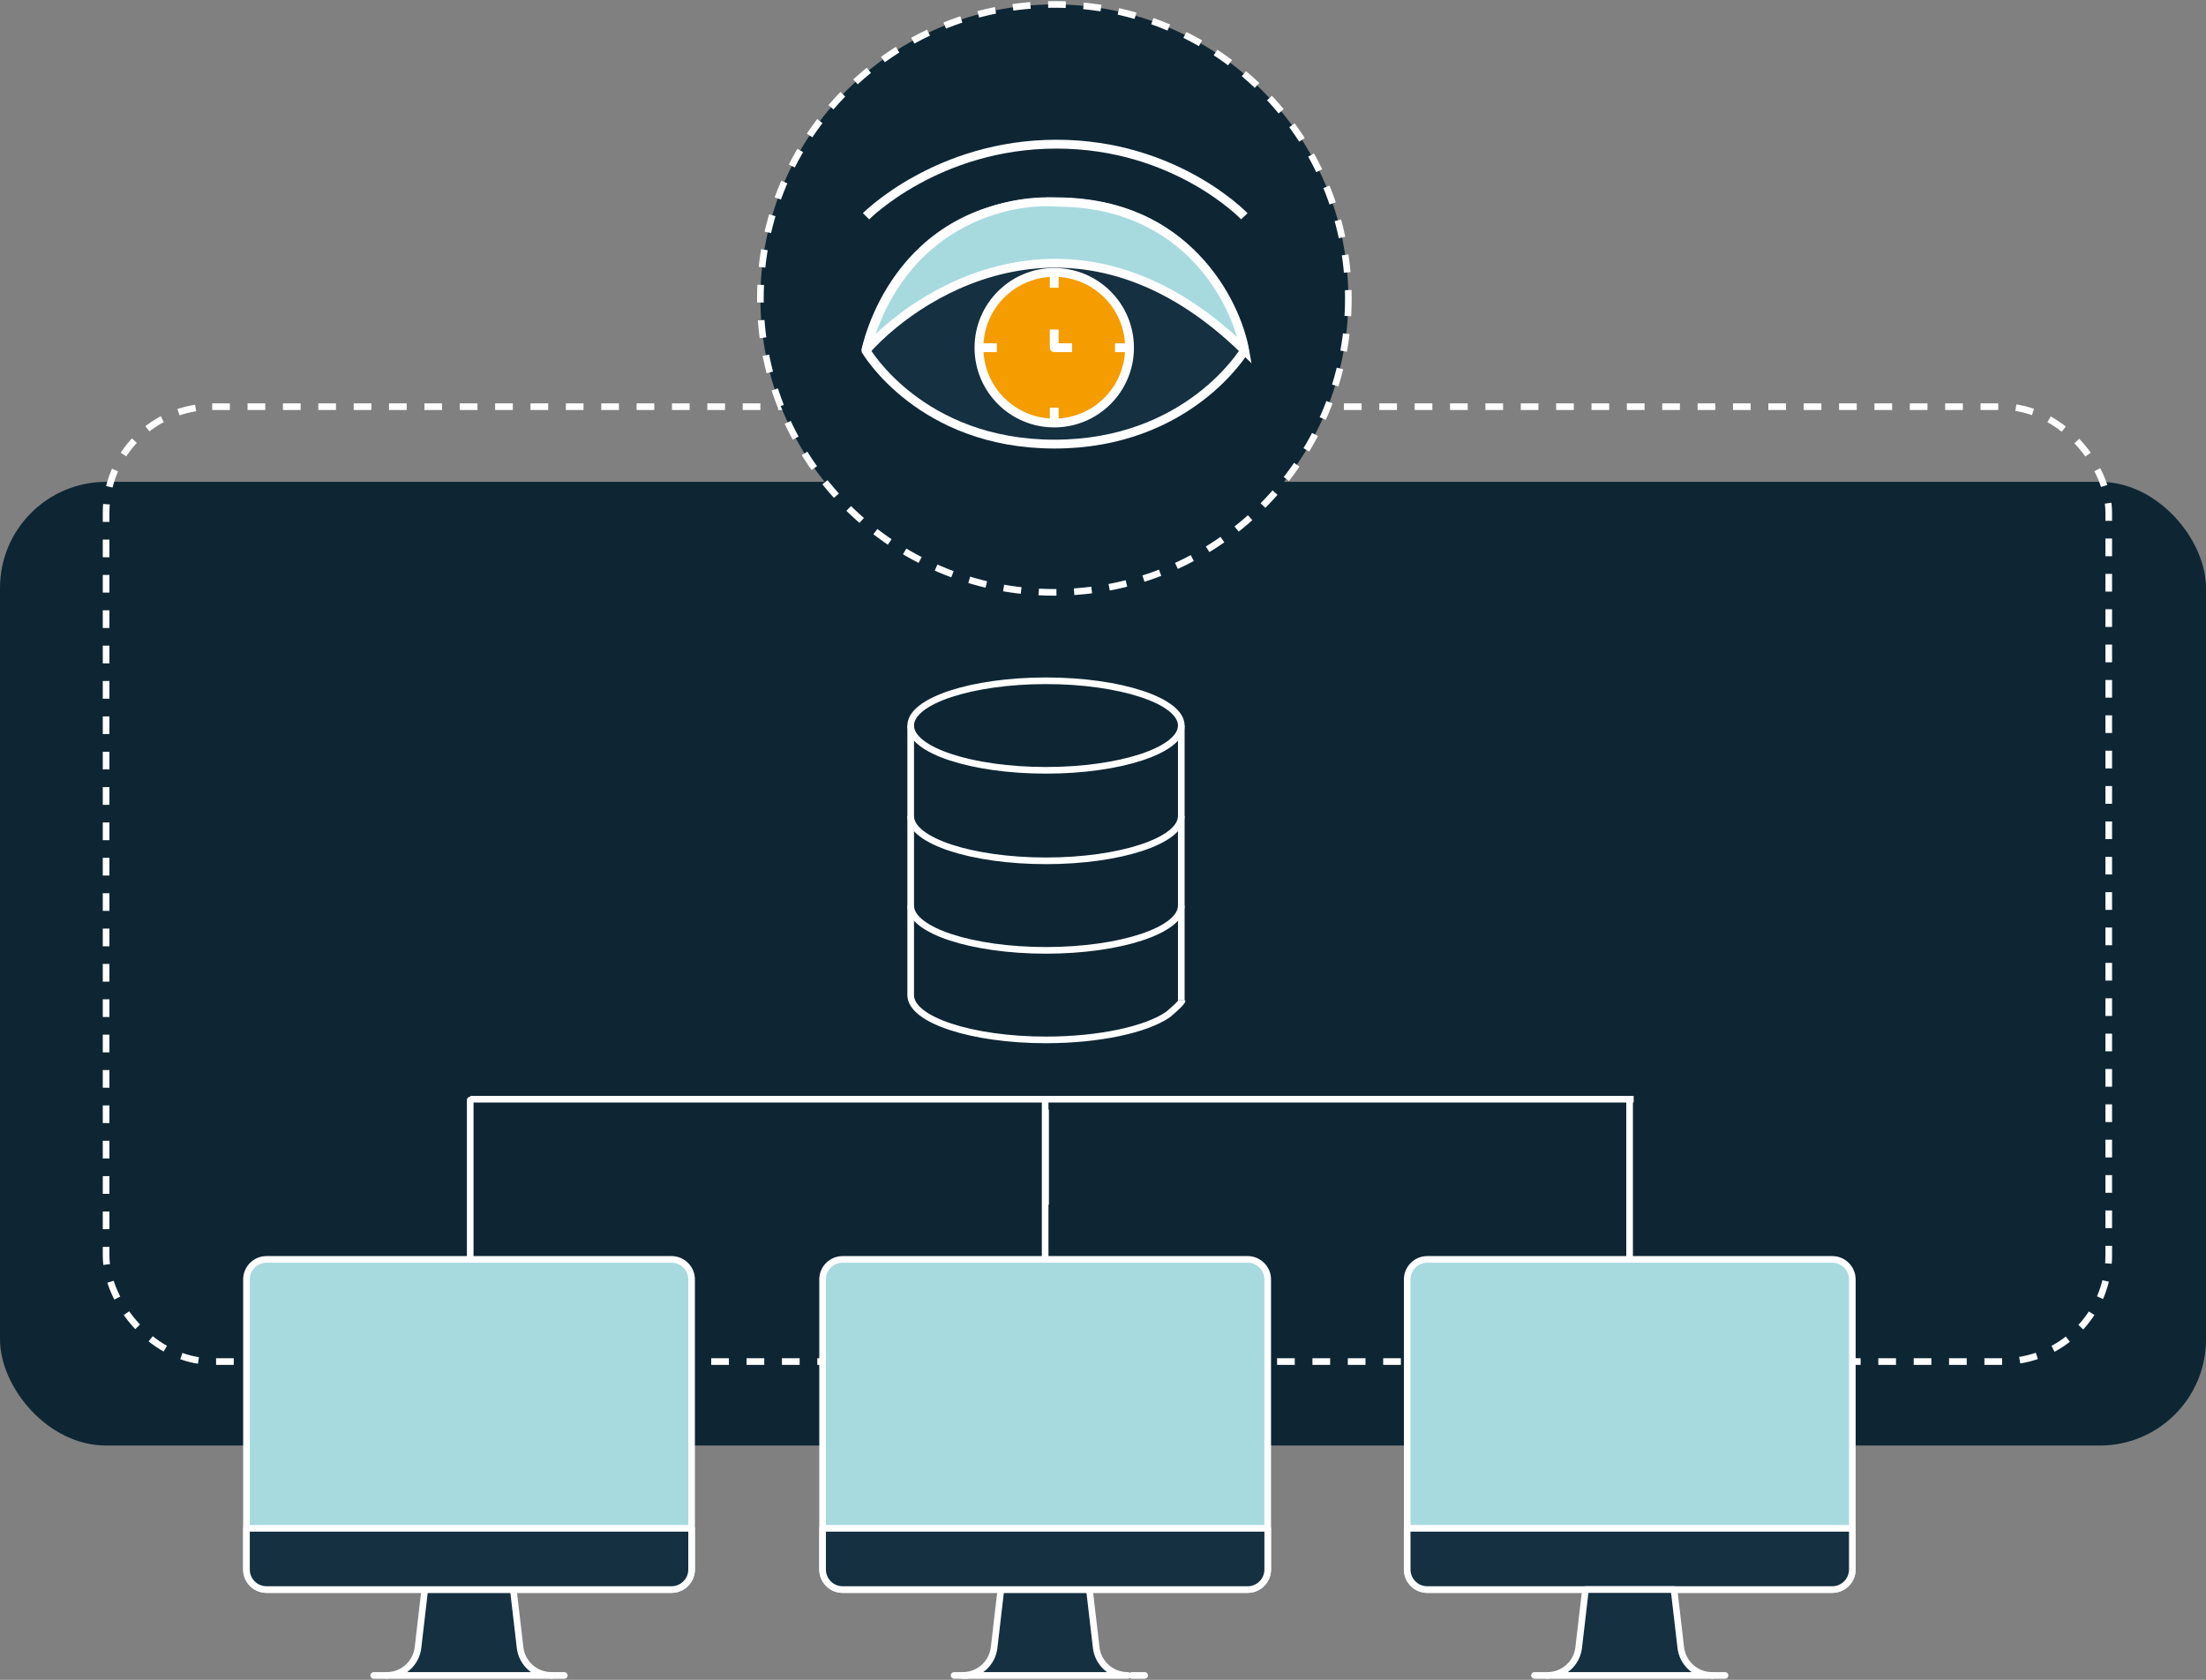
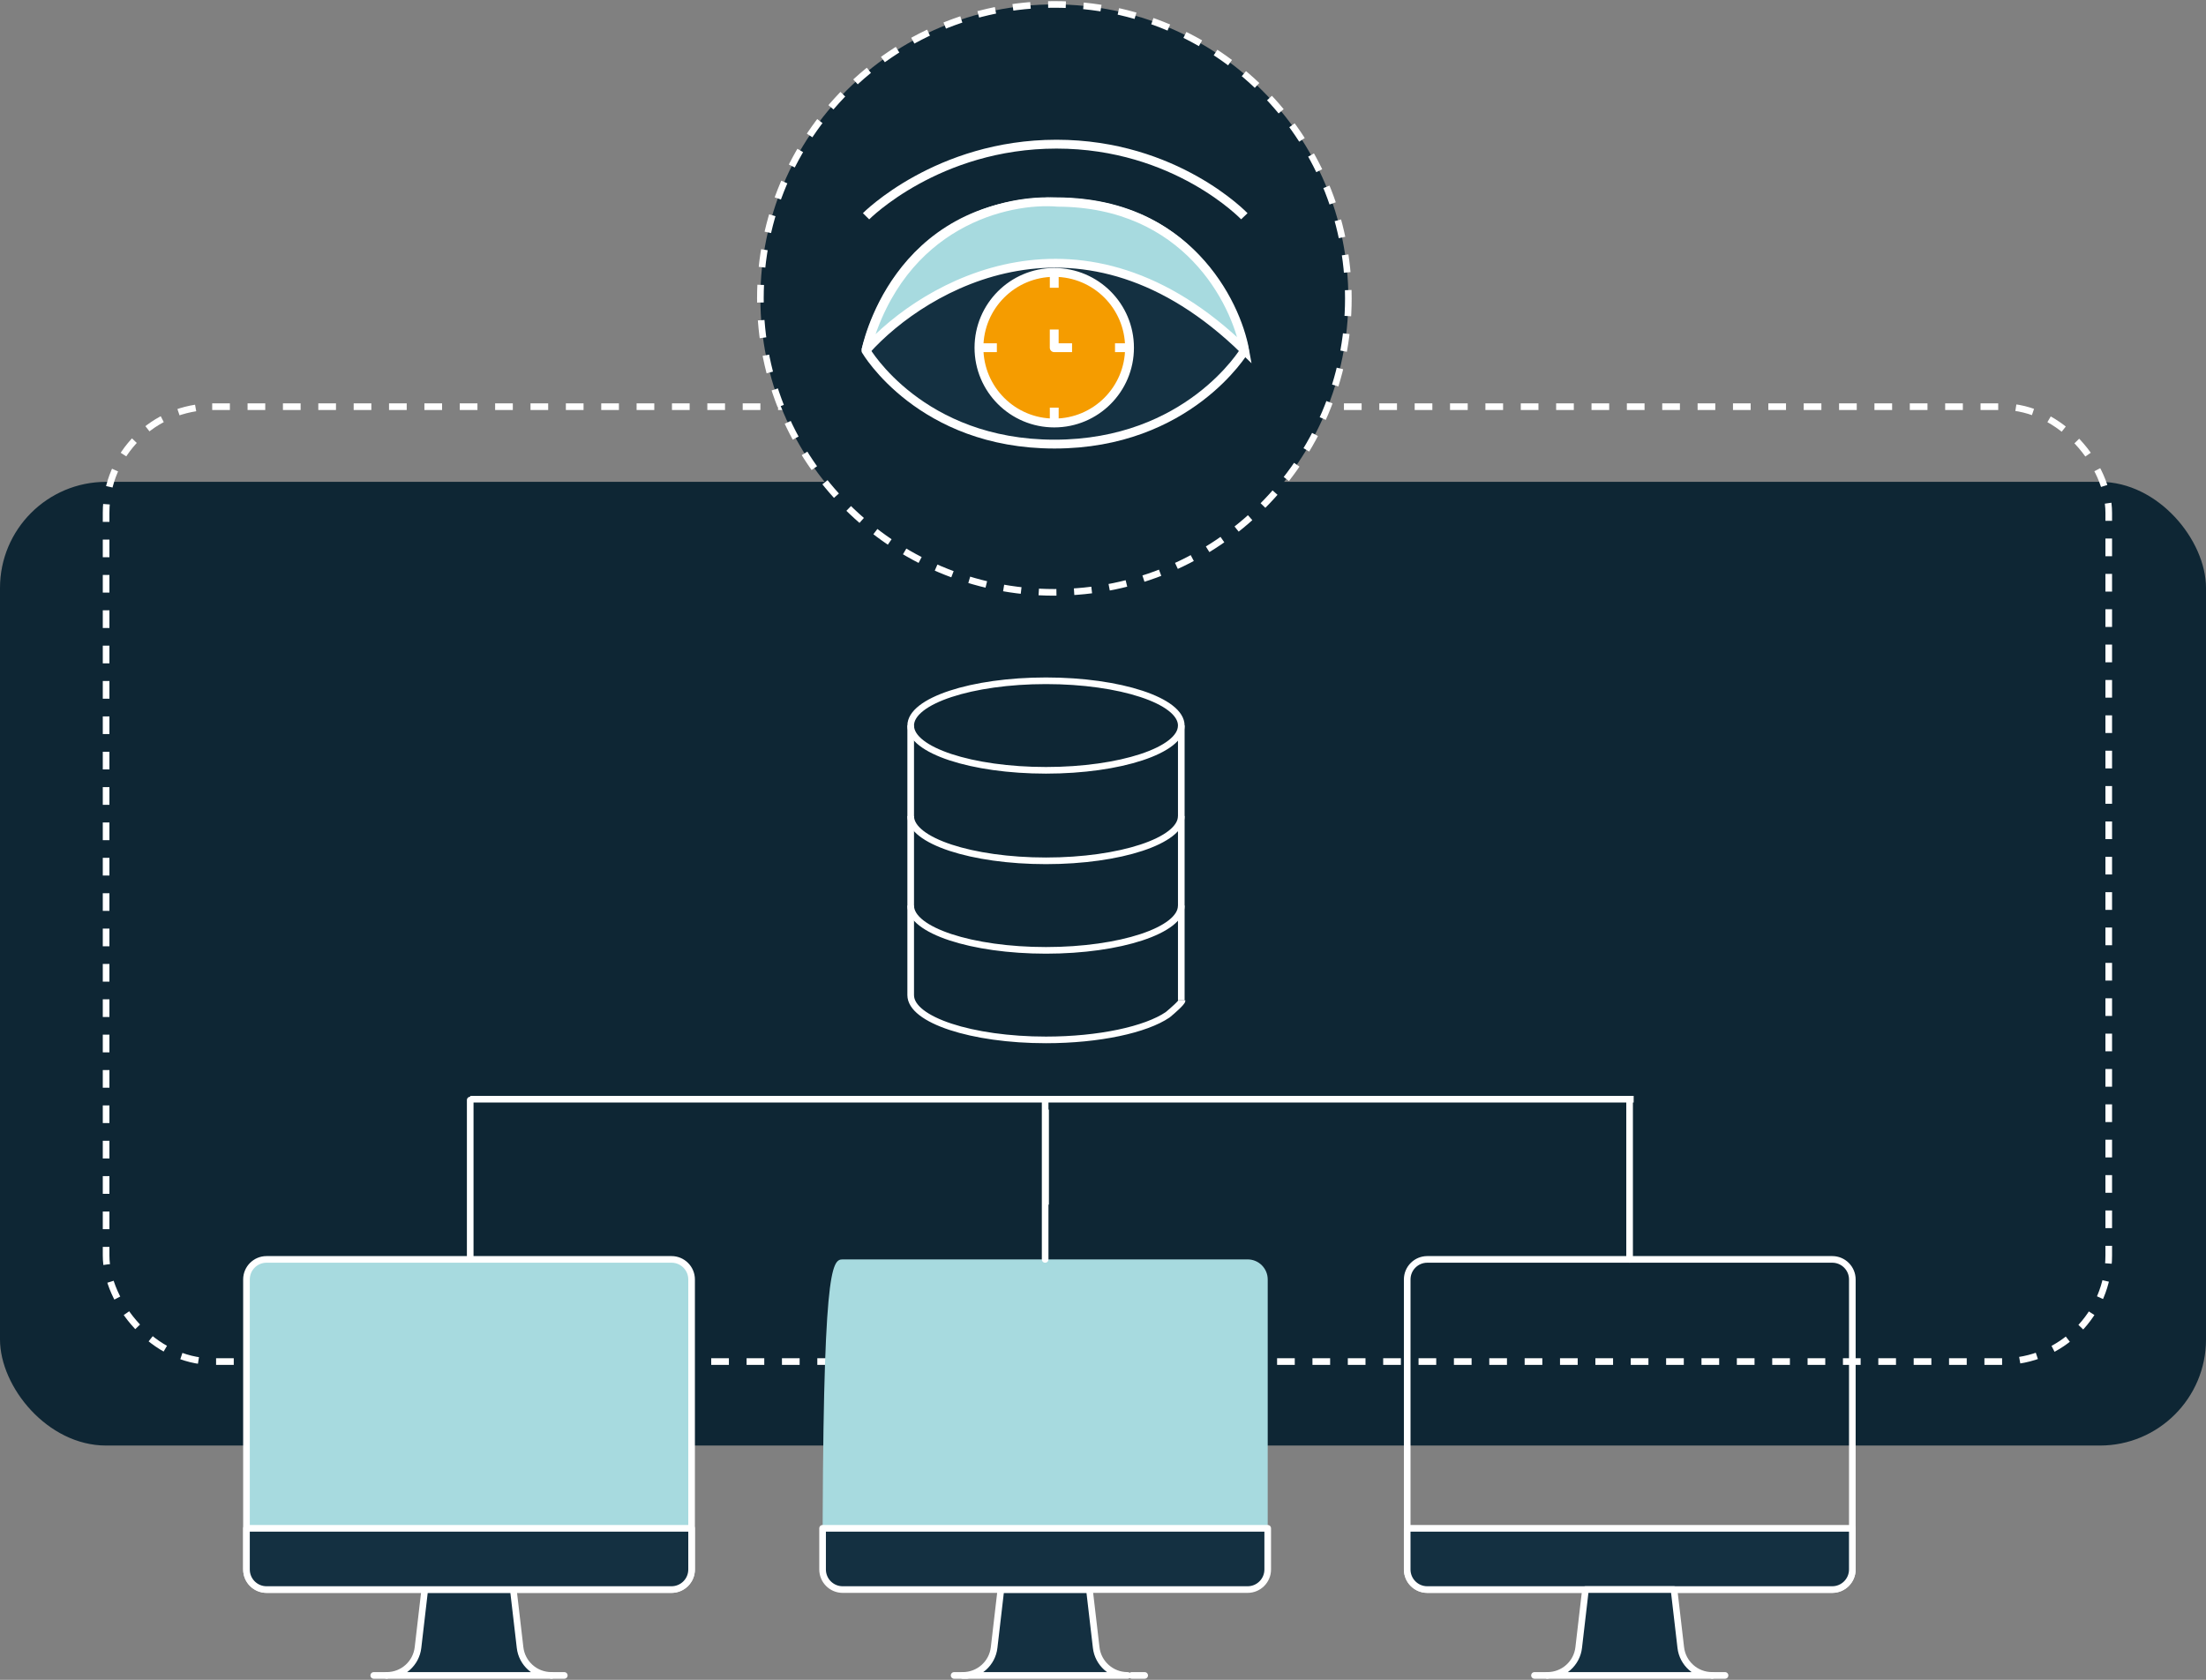
<svg xmlns="http://www.w3.org/2000/svg" width="499" height="380" viewBox="0 0 499 380" fill="none">
  <rect x="0" y="0" width="499" height="380" fill="#808080" stroke="none" />
  <rect y="109" width="499" height="218" rx="24" fill="#0E2634" />
  <rect x="24" y="92" width="453" height="216" rx="24" stroke="white" stroke-width="1.5" stroke-dasharray="4 4" />
-   <path d="M244.243 284.892H282.212C284.725 284.892 286.758 286.925 286.758 289.434V355.037C286.758 357.547 284.725 359.58 282.212 359.58H190.616C188.103 359.58 186.07 357.547 186.07 355.037V289.434C186.07 286.925 188.103 284.892 190.616 284.892H256.427" fill="#A7DADF" />
-   <path d="M244.243 284.892H282.212C284.725 284.892 286.758 286.925 286.758 289.434V355.037C286.758 357.547 284.725 359.58 282.212 359.58H190.616C188.103 359.58 186.07 357.547 186.07 355.037V289.434C186.07 286.925 188.103 284.892 190.616 284.892H256.427" stroke="white" stroke-width="1.5" stroke-linecap="round" stroke-linejoin="round" />
+   <path d="M244.243 284.892H282.212C284.725 284.892 286.758 286.925 286.758 289.434V355.037C286.758 357.547 284.725 359.58 282.212 359.58H190.616C188.103 359.58 186.07 357.547 186.07 355.037C186.07 286.925 188.103 284.892 190.616 284.892H256.427" fill="#A7DADF" />
  <path d="M113.925 284.892H151.894C154.406 284.892 156.44 286.925 156.44 289.434V355.037C156.44 357.547 154.406 359.58 151.894 359.58H60.297C57.785 359.58 55.752 357.547 55.752 355.037V289.434C55.752 286.925 57.785 284.892 60.297 284.892H126.109" fill="#A7DADF" />
  <path d="M113.925 284.892H151.894C154.406 284.892 156.44 286.925 156.44 289.434V355.037C156.44 357.547 154.406 359.58 151.894 359.58H60.297C57.785 359.58 55.752 357.547 55.752 355.037V289.434C55.752 286.925 57.785 284.892 60.297 284.892H126.109" stroke="white" stroke-width="1.5" stroke-linecap="round" stroke-linejoin="round" />
  <path d="M117.64 372.687L116.113 359.58H96.082L94.555 372.687C94.144 376.286 91.096 379.001 87.473 379.001C87.351 379.007 87.595 379.007 87.473 379.007H124.722C124.6 379.007 124.844 379.007 124.722 379.001C121.099 379.001 118.051 376.286 117.64 372.687Z" fill="#143041" stroke="white" stroke-width="1.5" stroke-linecap="round" stroke-linejoin="round" />
  <path d="M87.47 379.004H84.541" stroke="white" stroke-width="1.5" stroke-linecap="round" stroke-linejoin="round" />
  <path d="M127.646 379.004H124.717" stroke="white" stroke-width="1.5" stroke-linecap="round" stroke-linejoin="round" />
  <path d="M247.958 372.687L246.431 359.58H226.4L224.873 372.687C224.462 376.286 221.414 379.001 217.791 379.001C217.669 379.007 217.913 379.007 217.791 379.007H255.04C254.918 379.007 255.162 379.007 255.04 379.001C251.417 379.001 248.369 376.286 247.958 372.687Z" fill="#143041" stroke="white" stroke-width="1.5" stroke-linecap="round" stroke-linejoin="round" />
-   <path d="M388.669 284.892H368.829H322.858C320.346 284.892 318.312 286.925 318.312 289.434V355.037C318.312 357.547 320.346 359.58 322.858 359.58H414.455C416.967 359.58 419 357.547 419 355.037V289.434C419 286.925 416.967 284.892 414.455 284.892H388.669Z" fill="#A7DADF" />
  <path d="M368.829 284.892H414.455C416.967 284.892 419 286.925 419 289.434V355.037C419 357.547 416.967 359.58 414.455 359.58H322.858C320.346 359.58 318.312 357.547 318.312 355.037V289.434C318.312 286.925 320.346 284.892 322.858 284.892H388.669" stroke="white" stroke-width="1.5" stroke-linecap="round" stroke-linejoin="round" />
  <path d="M218.751 379.004H215.822" stroke="white" stroke-width="1.5" stroke-linecap="round" stroke-linejoin="round" />
  <path d="M258.927 379.004H255.998" stroke="white" stroke-width="1.5" stroke-linecap="round" stroke-linejoin="round" />
  <path d="M418.996 345.723V355.037C418.996 357.547 416.963 359.58 414.451 359.58H322.854C320.342 359.58 318.309 357.547 318.309 355.037V345.723H418.996Z" fill="#143041" stroke="white" stroke-width="1.5" stroke-linecap="round" stroke-linejoin="round" />
  <path d="M380.192 372.687L378.665 359.58H358.634L357.107 372.687C356.696 376.286 353.648 379.001 350.025 379.001C349.903 379.007 350.148 379.007 350.025 379.007H387.274C387.152 379.007 387.396 379.007 387.274 379.001C383.652 379.001 380.603 376.286 380.192 372.687Z" fill="#143041" stroke="white" stroke-width="1.5" stroke-linecap="round" stroke-linejoin="round" />
  <path d="M350.029 379.004H347.1" stroke="white" stroke-width="1.5" stroke-linecap="round" stroke-linejoin="round" />
  <path d="M390.205 379.004H387.275" stroke="white" stroke-width="1.5" stroke-linecap="round" stroke-linejoin="round" />
  <path d="M236.414 284.892V248.849" stroke="white" stroke-width="1.5" stroke-linecap="round" stroke-linejoin="round" />
  <path d="M368.617 284.892V248.849" stroke="white" stroke-width="1.5" stroke-linecap="round" stroke-linejoin="round" />
  <path d="M369.538 248.653H106.363" stroke="white" stroke-width="1.5" />
  <path d="M106.363 284.892V248.849" stroke="white" stroke-width="1.5" stroke-linecap="round" stroke-linejoin="round" />
  <path d="M286.758 345.723V355.037C286.758 357.547 284.725 359.58 282.212 359.58H190.616C188.103 359.58 186.07 357.547 186.07 355.037V345.723H286.758Z" fill="#143041" stroke="white" stroke-width="1.5" stroke-linecap="round" stroke-linejoin="round" />
  <path d="M156.44 345.723V355.037C156.44 357.547 154.406 359.58 151.894 359.58H60.297C57.785 359.58 55.752 357.547 55.752 355.037V345.723H156.44Z" fill="#143041" stroke="white" stroke-width="1.5" stroke-linecap="round" stroke-linejoin="round" />
  <path d="M267.208 164.127C267.208 169.721 253.382 174.255 236.601 174.255C219.82 174.255 206 169.721 206 164.127C206 158.534 219.826 154 236.601 154C253.377 154 267.208 158.534 267.208 164.127Z" stroke="white" stroke-width="1.5" stroke-linejoin="round" />
  <path d="M206 164.127V225.111C206 230.705 219.826 235.238 236.601 235.238C248.607 235.238 259.206 232.917 264.143 229.547C265.226 228.656 267.392 226.758 267.392 226.298" stroke="white" stroke-width="1.5" stroke-linejoin="round" />
  <path d="M267.209 226.298V164.127" stroke="white" stroke-width="1.5" stroke-linejoin="round" />
  <path d="M267.208 184.601C267.208 190.195 253.382 194.729 236.601 194.729C219.82 194.729 206 190.195 206 184.601" stroke="white" stroke-width="1.5" stroke-linejoin="round" />
  <path d="M267.208 204.856C267.208 210.45 253.382 214.984 236.601 214.984C219.82 214.984 206 210.45 206 204.856" stroke="white" stroke-width="1.5" stroke-linejoin="round" />
  <path d="M236.5 272.5V251" stroke="white" stroke-width="1.5" />
  <path d="M305 67.5C305 104.227 275.227 134 238.5 134C201.773 134 172 104.227 172 67.5C172 30.773 201.773 1 238.5 1C275.227 1 305 30.773 305 67.5Z" fill="#0E2634" stroke="white" stroke-width="1.5" stroke-dasharray="4 4" />
  <path d="M195.9 48.921C195.9 48.921 212.032 32.612 238.985 32.612C265.938 32.612 281.469 48.921 281.469 48.921" stroke="white" stroke-width="2" stroke-linejoin="round" />
  <path d="M195.869 79.294C195.869 79.294 202.236 45.647 238.762 45.647C275.288 45.647 281.501 79.294 281.501 79.294C281.501 79.294 268.848 100.461 238.526 100.461C208.203 100.461 195.869 79.294 195.869 79.294Z" fill="#143041" stroke="white" stroke-width="2" stroke-linejoin="round" />
  <path d="M238.471 95.686C247.877 95.686 255.499 88.062 255.499 78.658C255.499 69.253 247.876 61.626 238.471 61.626C229.067 61.626 221.443 69.253 221.443 78.658C221.443 88.062 229.067 95.686 238.471 95.686Z" fill="#F59C00" stroke="white" stroke-width="2" stroke-linejoin="round" />
  <path d="M238.467 74.55V78.656H242.501" stroke="white" stroke-width="2" stroke-linejoin="round" />
  <path d="M221.443 78.652H225.491" stroke="white" stroke-width="2" stroke-linejoin="round" />
  <path d="M252.217 78.652H255.501" stroke="white" stroke-width="2" stroke-linejoin="round" />
  <path d="M238.471 61.624V65.099" stroke="white" stroke-width="2" stroke-linejoin="round" />
  <path d="M238.471 92.211V95.686" stroke="white" stroke-width="2" stroke-linejoin="round" />
  <path d="M281.558 79.271C245.006 43.559 209.202 64.391 195.869 79.271C203.804 50.134 228.118 44.783 239.283 45.75C268.29 45.879 279.553 68.151 281.558 79.271Z" fill="#A7DADF" stroke="white" stroke-width="2" />
</svg>